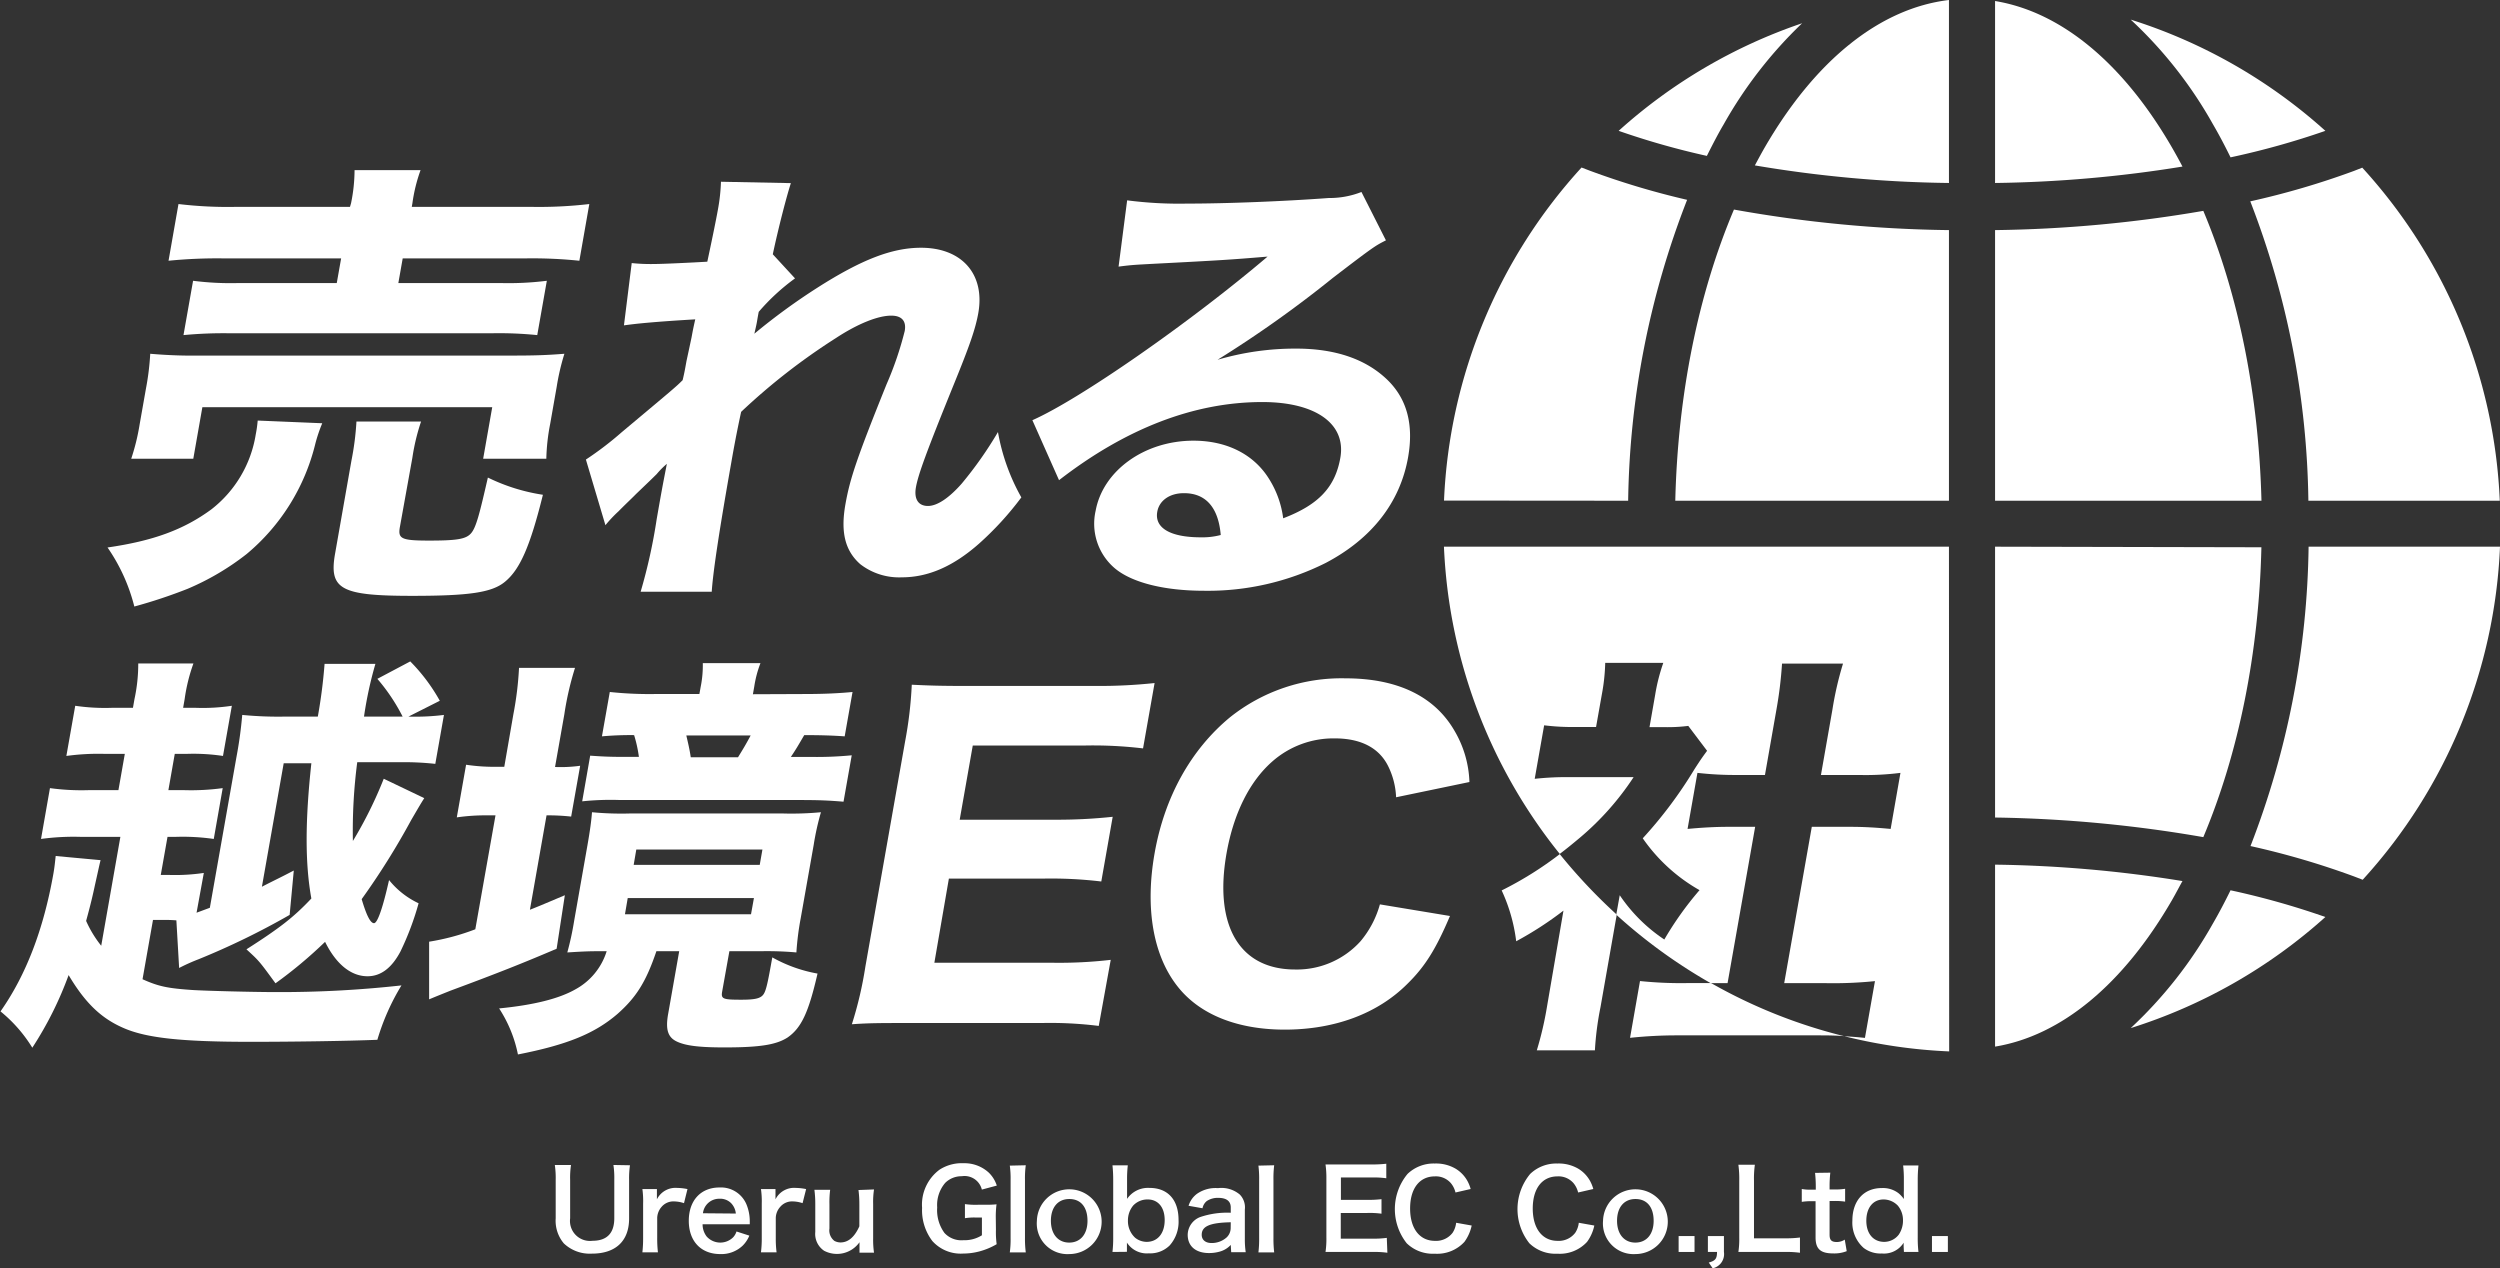
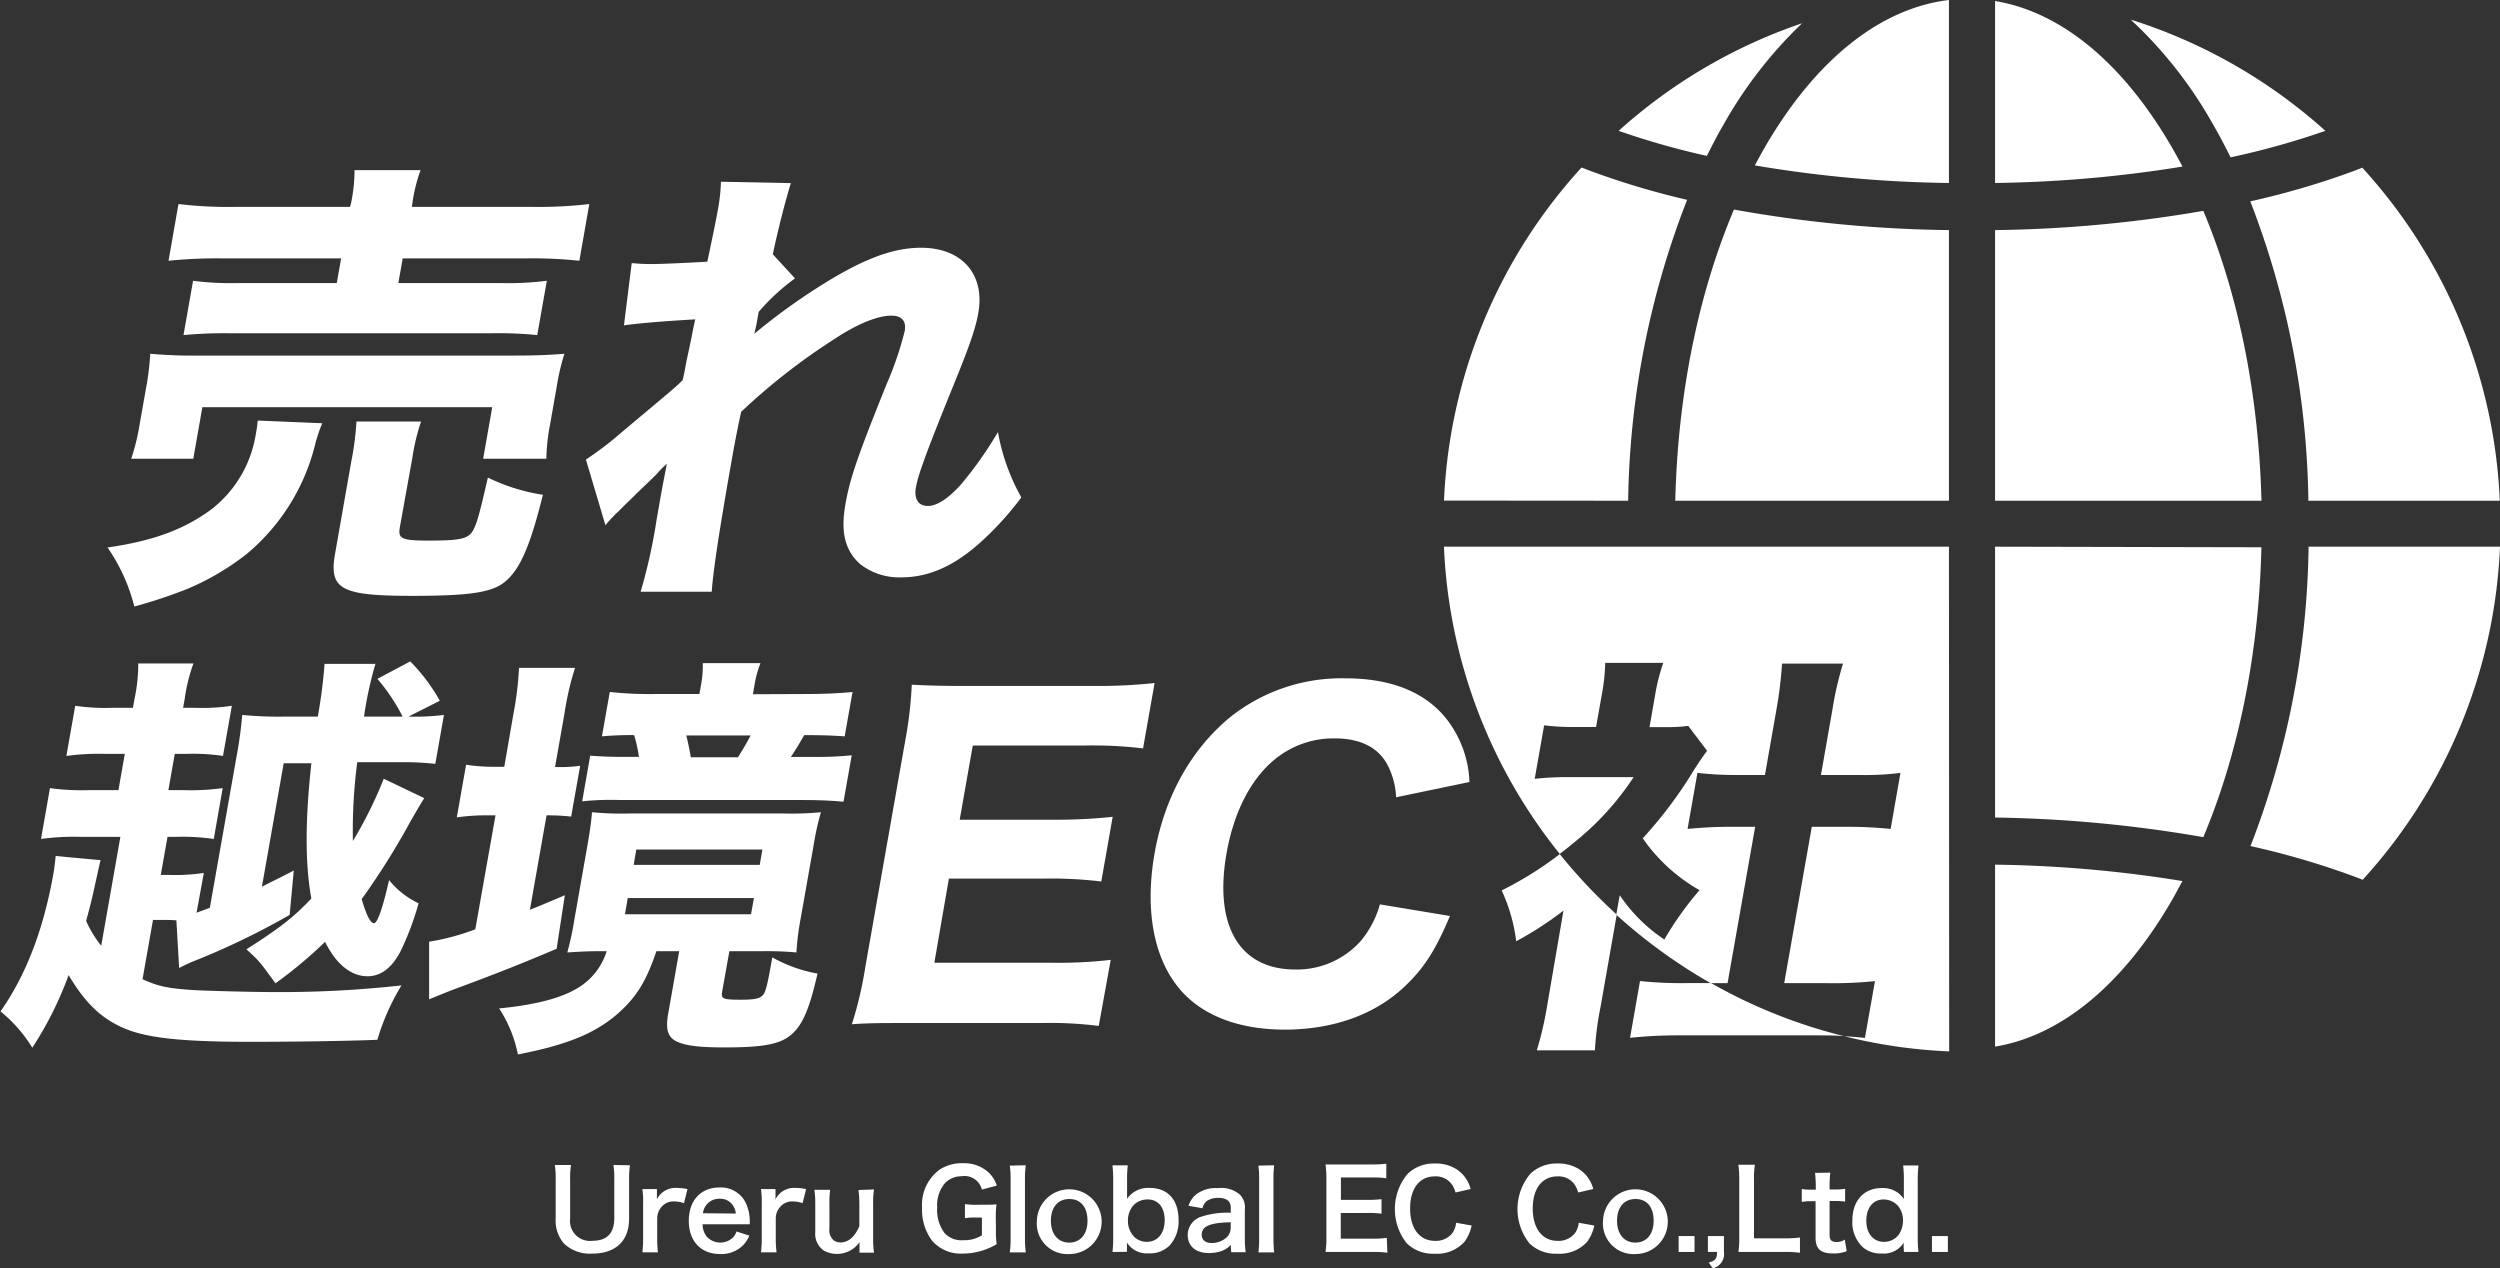
<svg xmlns="http://www.w3.org/2000/svg" viewBox="0 0 344.3 174.67">
  <rect x="0" y="0" width="344.3" height="174.67" fill="#333333" stroke="none" />
  <defs>
    <style>
      .a {
        fill: #fff;
      }
    </style>
  </defs>
  <g>
    <path class="a" d="M428.5,602.05a174.14,174.14,0,0,0-25.81-2.26v25.06c9.1-1.5,17.64-8.54,24.38-20.2C427.56,603.8,428,602.94,428.5,602.05Z" transform="translate(-127.93 -480.71)" />
-     <path class="a" d="M435.12,603.32c-.77,1.57-1.57,3.1-2.43,4.58a59.32,59.32,0,0,1-11.32,14.4A72.75,72.75,0,0,0,448.18,607,109.35,109.35,0,0,0,435.12,603.32Z" transform="translate(-127.93 -480.71)" />
    <path class="a" d="M363,502.18c.75-1.49,1.52-3,2.33-4.37a59.73,59.73,0,0,1,10.79-13.9,72.52,72.52,0,0,0-25.27,14.82A107.39,107.39,0,0,0,363,502.18Z" transform="translate(-127.93 -480.71)" />
    <path class="a" d="M396.34,549.67V512.4a178.7,178.7,0,0,1-29.61-2.83c-4.92,11.62-7.73,25.46-8.08,40.1Z" transform="translate(-127.93 -480.71)" />
    <path class="a" d="M369.61,503.49a171.32,171.32,0,0,0,26.73,2.42v-25.2c-9.47,1.13-18.4,8.25-25.39,20.34C370.49,501.85,370.05,502.67,369.61,503.49Z" transform="translate(-127.93 -480.71)" />
    <path class="a" d="M428.5,503.65c-.46-.88-.94-1.75-1.43-2.6-6.74-11.66-15.28-18.7-24.38-20.2v25.06A174.14,174.14,0,0,0,428.5,503.65Z" transform="translate(-127.93 -480.71)" />
    <path class="a" d="M352.16,549.67a118.24,118.24,0,0,1,8.12-41.44,109.46,109.46,0,0,1-13.37-4l-1.17-.45a72.54,72.54,0,0,0-18.94,45.87Z" transform="translate(-127.93 -480.71)" />
    <path class="a" d="M445.87,556a118.13,118.13,0,0,1-8,41.23,110.57,110.57,0,0,1,14.28,4.19l1.17.45A72.54,72.54,0,0,0,472.23,556Z" transform="translate(-127.93 -480.71)" />
    <path class="a" d="M452.12,504.25a110.57,110.57,0,0,1-14.28,4.19,118.17,118.17,0,0,1,8,41.23h26.36a72.54,72.54,0,0,0-18.94-45.87Z" transform="translate(-127.93 -480.71)" />
    <path class="a" d="M421.37,483.41a58.94,58.94,0,0,1,11.32,14.4c.86,1.47,1.66,3,2.43,4.57a109.35,109.35,0,0,0,13.06-3.65A72.72,72.72,0,0,0,421.37,483.41Z" transform="translate(-127.93 -480.71)" />
    <path class="a" d="M402.69,556V593.3A182.11,182.11,0,0,1,431.37,596c4.87-11.57,7.66-25.35,8-39.92Z" transform="translate(-127.93 -480.71)" />
    <path class="a" d="M431.37,509.75a180.92,180.92,0,0,1-28.68,2.65v37.27h36.69C439,535.1,436.24,521.33,431.37,509.75Z" transform="translate(-127.93 -480.71)" />
  </g>
  <g>
    <path class="a" d="M172.31,539a20.88,20.88,0,0,0-.95,2.81A28.54,28.54,0,0,1,161.91,557a35.58,35.58,0,0,1-8.14,4.8,69.8,69.8,0,0,1-7.34,2.44,25,25,0,0,0-3.69-8.13c6.24-.9,10.48-2.44,14.3-5.25a16.32,16.32,0,0,0,6.11-10.31,17.05,17.05,0,0,0,.27-1.92ZM146,543.89a29.76,29.76,0,0,0,1.16-4.73l.87-4.93a36.13,36.13,0,0,0,.59-4.8,67.6,67.6,0,0,0,7,.25h42.83c3.2,0,4.81-.06,7.21-.25a32,32,0,0,0-1.06,4.54l-.9,5.12a27.8,27.8,0,0,0-.53,4.8h-8.7l1.25-7.1H155.8l-1.25,7.1Zm30.28-35.21a22.88,22.88,0,0,0,.48-4.54h9.09a22.15,22.15,0,0,0-1.12,4.54l-.09.52h16.45a59.81,59.81,0,0,0,8-.39l-1.37,7.81a62.62,62.62,0,0,0-7.63-.32h-16.7l-.6,3.39h14a42.62,42.62,0,0,0,6.45-.31l-1.32,7.48a52.47,52.47,0,0,0-6.35-.25H159.65a58.6,58.6,0,0,0-6.45.25l1.32-7.48a40.83,40.83,0,0,0,6.35.31h13.44l.6-3.39H159a67.82,67.82,0,0,0-7.86.32l1.37-7.81a57.28,57.28,0,0,0,7.94.39h15.68ZM183,553.3c-.28,1.6.18,1.86,4,1.86s5.09-.19,5.8-1,1.19-2.75,2.32-7.68a26.07,26.07,0,0,0,7.58,2.37c-1.76,7.1-3.16,10.3-5.25,12-1.79,1.47-4.94,1.92-12.75,1.92-9.86,0-11.49-.9-10.62-5.83l2.24-12.74a38.64,38.64,0,0,0,.7-5.44h8.9a28.82,28.82,0,0,0-1.2,5Z" transform="translate(-127.93 -480.71)" />
    <path class="a" d="M208.62,544a45.14,45.14,0,0,0,4.95-3.78C221,534,221,534,221.94,533.07c.25-1,.39-1.85.53-2.62.36-1.67.36-1.67.7-3.27.14-.76.22-1.21.51-2.49-5.37.32-8,.57-9.82.83l1.07-8.58a24.84,24.84,0,0,0,3,.13c1.28,0,5.21-.19,7.41-.32.74-3.46,1.22-5.83,1.46-7.17a25.11,25.11,0,0,0,.42-3.84l9.63.19c-.55,1.67-1.72,6.15-2.49,9.8l3.06,3.32a29.07,29.07,0,0,0-5,4.61c-.11.58-.11.58-.25,1.41-.06.32-.07.39-.35,1.6a86.46,86.46,0,0,1,8.67-6.33c6.13-3.91,10.32-5.51,14.29-5.51,5.63,0,8.83,3.65,7.88,9-.39,2.17-1.16,4.41-3.41,9.92-3.74,9.22-4.86,12.29-5.18,14.08-.28,1.6.32,2.56,1.66,2.56s3-1.21,4.64-3.07a52.93,52.93,0,0,0,5-7.11,28.18,28.18,0,0,0,3.22,9,42.78,42.78,0,0,1-5.86,6.4c-3.56,3.13-7,4.61-10.61,4.61a8.74,8.74,0,0,1-5.7-1.8c-2.11-1.85-2.74-4.41-2.06-8.25.62-3.52,1.56-6.34,5.66-16.52a46.33,46.33,0,0,0,2.51-7.36c.24-1.35-.39-2.11-1.86-2.11-1.8,0-4.55,1.08-7.59,3.07A87.19,87.19,0,0,0,230,537.43c-.68,3.13-1.1,5.5-1.39,7.17-1.56,8.83-2.47,14.72-2.66,17.6h-9.79a75.15,75.15,0,0,0,2.21-10c.7-4,.73-4.16,1.4-7.61a11.58,11.58,0,0,0-1.4,1.41c-.77.76-.77.76-2.85,2.75-.55.57-1.39,1.34-2.4,2.37a17.94,17.94,0,0,0-1.81,1.92Z" transform="translate(-127.93 -480.71)" />
-     <path class="a" d="M283.16,508.3a55.35,55.35,0,0,0,8.24.45c5.5,0,13.5-.32,19.53-.77a12,12,0,0,0,4.5-.83l3.37,6.66c-1.48.76-1.55.76-7.32,5.18a158.72,158.72,0,0,1-15.87,11.27,37.78,37.78,0,0,1,10.83-1.54c5.44,0,9.66,1.47,12.61,4.35,2.67,2.63,3.59,6.15,2.8,10.63-1.1,6.21-5,11.2-11.33,14.53a36.21,36.21,0,0,1-16.75,3.84c-5.57,0-10.1-1.15-12.43-3.2a8.05,8.05,0,0,1-2.52-7.81c1-5.5,6.69-9.66,13.48-9.66,4.54,0,8.25,1.85,10.35,5.18a13.33,13.33,0,0,1,2,5.51c4.88-1.86,7.16-4.29,7.87-8.33.83-4.67-3.38-7.68-10.74-7.68-9.41,0-18.82,3.65-28,10.76l-3.67-8.26c6.53-2.88,21.78-13.51,32.39-22.53-5.32.44-6.42.51-15.91,1-2.07.12-2.65.12-4.61.38Zm7.8,40.33c-1.92,0-3.38,1-3.65,2.56-.4,2.24,1.81,3.52,6,3.52a9.86,9.86,0,0,0,2.74-.32C295.73,550.61,294,548.63,291,548.63Z" transform="translate(-127.93 -480.71)" />
    <path class="a" d="M186.36,590.63c-.55.86-.8,1.31-1.79,3a102,102,0,0,1-6.83,10.91c.64,2.17,1.19,3.31,1.7,3.31s1.28-2.4,2.07-5.94a11.48,11.48,0,0,0,4.07,3.2,39.26,39.26,0,0,1-2.49,6.62q-1.8,3.43-4.54,3.43c-2.28,0-4.33-1.66-5.85-4.74a61,61,0,0,1-6.83,5.71c-2.25-3.08-2.25-3.08-4-4.68,4.57-2.92,6.49-4.4,8.94-7-.87-4.8-.86-10.68,0-18.62H167l-3,17c1.94-1,2.31-1.14,4.39-2.23l-.57,6.11a103.53,103.53,0,0,1-12.55,6.11,26.07,26.07,0,0,0-2.67,1.2l-.38-6.56c-.85-.06-1.19-.06-2-.06H149l-1.44,8.17c2.22,1,3.49,1.25,6.82,1.48,1.75.12,8.58.29,11.38.29a151.42,151.42,0,0,0,17.46-.92,31.56,31.56,0,0,0-3.32,7.49c-4.08.17-11.75.28-17.41.28-9.42,0-14.24-.51-17.38-1.83s-5.39-3.42-7.73-7.36a48.9,48.9,0,0,1-5,10,19.77,19.77,0,0,0-4.38-5c3.51-5,5.92-11.25,7.29-19,.17-1,.2-1.43.31-2.4l6.18.57c-.21.86-.23,1-.76,3.37-.32,1.49-.58,2.63-1.23,5a15.67,15.67,0,0,0,2.08,3.42l2.64-15H139a33.34,33.34,0,0,0-5.42.29l1.23-7a31.9,31.9,0,0,0,5.32.28h4.11l.88-5h-2.86a32.32,32.32,0,0,0-5.19.29l1.22-6.91a28.2,28.2,0,0,0,5.09.28h2.86l.21-1.2a23,23,0,0,0,.52-4.91h7.6a24.07,24.07,0,0,0-1.21,4.91l-.21,1.2h1.71a26.74,26.74,0,0,0,5-.28l-1.22,6.91a27.36,27.36,0,0,0-4.92-.29H152l-.88,5h2.17a32.29,32.29,0,0,0,5.31-.28l-1.23,7a30.24,30.24,0,0,0-5.2-.29H151l-.93,5.25h1.26a26.94,26.94,0,0,0,4.67-.28l-1,5.48,1.83-.68,3.67-20.79a57.28,57.28,0,0,0,.79-5.77,51.32,51.32,0,0,0,5.9.23h4.51a71.64,71.64,0,0,0,.93-7.26h7a53.3,53.3,0,0,0-1.57,7.26h5.32a25.94,25.94,0,0,0-3.48-5.2l4.53-2.4a24.82,24.82,0,0,1,4.07,5.42l-4.32,2.18a32,32,0,0,0,4.89-.23l-1.19,6.74a39.41,39.41,0,0,0-4.75-.23h-6a73.05,73.05,0,0,0-.6,10.85,56.94,56.94,0,0,0,4.25-8.57Z" transform="translate(-127.93 -480.71)" />
    <path class="a" d="M198.63,579.09a45.89,45.89,0,0,0,.78-6.4h7.71a41.87,41.87,0,0,0-1.47,6.4l-1.28,7.25a19.43,19.43,0,0,0,3.46-.17l-1.24,7a29.12,29.12,0,0,0-3.39-.17l-2.29,13c1.29-.51,1.29-.51,4.81-2l-1.13,7.37c-4.69,2-8.13,3.37-14.61,5.77-1,.4-2.15.86-2.95,1.2l0-7.94a31.63,31.63,0,0,0,6.36-1.71L196.17,593h-1a28,28,0,0,0-4.33.28l1.28-7.25a26,26,0,0,0,4.35.28h.91ZM211,611.71c-1.71,0-2.23,0-4.94.17a40.6,40.6,0,0,0,.94-4.34l1.83-10.4c.36-2.06.53-3.31.63-4.57a42.8,42.8,0,0,0,5.34.17h20.85a43.24,43.24,0,0,0,5.34-.17,36.49,36.49,0,0,0-1,4.51l-1.79,10.11a38.09,38.09,0,0,0-.59,4.69,45.51,45.51,0,0,0-4.83-.17h-4.4l-1,5.59c-.17,1,.15,1.09,2.66,1.09,1.83,0,2.6-.17,3-.69s.63-1.65,1.25-5.14a19.72,19.72,0,0,0,6.23,2.23c-1.23,5.37-2.23,7.48-4.12,8.8-1.55,1-3.78,1.37-8.7,1.37-3.48,0-5.32-.23-6.54-.8s-1.6-1.6-1.22-3.77l1.53-8.68h-3.14c-1.43,4.22-2.77,6.34-5.34,8.62-3.17,2.74-7,4.28-13.73,5.6a18.16,18.16,0,0,0-2.59-6.34c4.7-.46,8.22-1.32,10.51-2.63a9,9,0,0,0,4.3-5.25Zm27.89-35.42c2.57,0,4.71-.11,6.45-.28l-1.08,6.11c-1.69-.12-3.28-.17-5.57-.17-.9,1.54-1.06,1.83-1.84,3h2.51a50.8,50.8,0,0,0,5.87-.22l-1.13,6.39c-2.08-.17-3.27-.23-6.13-.23H213.33a37,37,0,0,0-5.22.18l1.1-6.29c1.7.12,2.66.17,4.94.17h1.77a18.37,18.37,0,0,0-.66-3,43.79,43.79,0,0,0-4.43.17l1.08-6.11a51.71,51.71,0,0,0,6.29.28h6.05l.18-1a14.92,14.92,0,0,0,.29-3.25h7.94a15.29,15.29,0,0,0-.85,3.2l-.19,1.08ZM214,606.62h17.36l.4-2.23H214.38Zm1.2-6.8h17.36l.37-2.11H215.56ZM229.57,585c.73-1.19,1.05-1.71,1.74-3h-8.86c.23,1,.46,1.94.61,3Z" transform="translate(-127.93 -480.71)" />
    <path class="a" d="M279.25,622a54,54,0,0,0-7.86-.4H253.11c-3.88,0-5.49,0-7.86.17a52.44,52.44,0,0,0,1.86-7.94l5.47-31a55.67,55.67,0,0,0,.92-7.82c2.32.11,3.8.17,7.74.17h17.7a72.45,72.45,0,0,0,8-.4l-1.59,9a57.88,57.88,0,0,0-7.87-.4H261.9l-1.8,10.22h13a71.89,71.89,0,0,0,8.07-.4l-1.57,8.91a57.8,57.8,0,0,0-7.93-.4H258.61l-2,11.59H272.9a61.88,61.88,0,0,0,8-.4Z" transform="translate(-127.93 -480.71)" />
    <path class="a" d="M320.2,590.51a10.62,10.62,0,0,0-1.12-4.34c-1.27-2.51-3.79-3.77-7.33-3.77a12.75,12.75,0,0,0-8.62,3.2c-3.11,2.74-5.31,7.14-6.28,12.63-1.76,10,1.8,16,9.45,16a11.8,11.8,0,0,0,9-3.89,13.48,13.48,0,0,0,2.67-5.08l9.65,1.6c-1.94,4.57-3.45,7-5.94,9.42-4.09,4.06-10,6.23-16.81,6.23-6.51,0-11.68-2.06-14.72-5.89-3.42-4.28-4.54-10.85-3.21-18.39,1.37-7.77,5-14.28,10.38-18.73a24.6,24.6,0,0,1,15.91-5.37c7.14,0,12.25,2.46,15,7.2a14.84,14.84,0,0,1,2.07,7.08Z" transform="translate(-127.93 -480.71)" />
    <path class="a" d="M396.34,556H326.79a72.34,72.34,0,0,0,15.95,42.31c.89-.67,1.77-1.39,2.7-2.17a38.42,38.42,0,0,0,7.47-8.4h-8.62a40,40,0,0,0-5,.23l1.3-7.37a31.49,31.49,0,0,0,4.41.23h2.74l.8-4.51A26.74,26.74,0,0,0,349,572H357a25.64,25.64,0,0,0-1.12,4.4l-.78,4.45h2a22.55,22.55,0,0,0,3.34-.17l2.59,3.43c-.74,1-1.06,1.48-1.76,2.57a59.48,59.48,0,0,1-7.1,9.48,23.7,23.7,0,0,0,7.82,7.14,45,45,0,0,0-4.85,6.8A22.34,22.34,0,0,1,351,604l-.48,2.68a73.08,73.08,0,0,0,13,9.43h2.33l3.8-21.53h-3.66c-1.88,0-3.73.11-5.65.29l1.36-7.72a46.36,46.36,0,0,0,5.55.29H371l1.58-9a55.65,55.65,0,0,0,.77-6.34h8.4a46.13,46.13,0,0,0-1.46,6.34l-1.58,9h5.25a38.11,38.11,0,0,0,5.7-.29l-1.35,7.72c-1.92-.18-3.61-.29-5.61-.29h-5.25l-3.8,21.53h5.71a56.87,56.87,0,0,0,6.79-.28l-1.38,7.82c-.9-.1-1.87-.17-2.84-.23a72.25,72.25,0,0,0,14.44,2.09Z" transform="translate(-127.93 -480.71)" />
    <path class="a" d="M360.37,616.1a55.21,55.21,0,0,1-6.58-.28l-1.37,7.82a61.74,61.74,0,0,1,6.57-.34h19.13c1.2,0,2.5,0,3.78.11a71.9,71.9,0,0,1-18.32-7.31Z" transform="translate(-127.93 -480.71)" />
    <path class="a" d="M342.74,598.34a48.56,48.56,0,0,1-8,5,23.25,23.25,0,0,1,2,7,47.69,47.69,0,0,0,6.51-4.22L341,619.24a47,47,0,0,1-1.42,6.12h8a41.67,41.67,0,0,1,.77-5.94l2.24-12.75A75,75,0,0,1,342.74,598.34Z" transform="translate(-127.93 -480.71)" />
  </g>
  <g>
    <path class="a" d="M214.69,641.19a12.2,12.2,0,0,0-.12,2v5.33c0,3.1-1.85,4.84-5.12,4.84a5.18,5.18,0,0,1-3.87-1.41,4.84,4.84,0,0,1-1.12-3.45v-5.29a12.39,12.39,0,0,0-.12-2.06h2.23a11.79,11.79,0,0,0-.12,2.06v5.29a2.75,2.75,0,0,0,3.08,3.09c2,0,3-1.06,3-3.1v-5.28a12.31,12.31,0,0,0-.12-2.06Z" transform="translate(-127.93 -480.71)" />
    <path class="a" d="M222.13,646.41a4.51,4.51,0,0,0-1.34-.24,2.13,2.13,0,0,0-1.74.74,2.43,2.43,0,0,0-.61,1.5v2.77a16.81,16.81,0,0,0,.1,2H216.4a17.54,17.54,0,0,0,.1-2v-4.71a12,12,0,0,0-.1-2h2v1.41a2.87,2.87,0,0,1,2.82-1.57,7.58,7.58,0,0,1,1.39.16Z" transform="translate(-127.93 -480.71)" />
    <path class="a" d="M224.69,649.32a2.76,2.76,0,0,0,.56,1.68,2.52,2.52,0,0,0,3.67.09,2.13,2.13,0,0,0,.44-.78l1.77.57a4.16,4.16,0,0,1-.92,1.38,4.24,4.24,0,0,1-3.09,1.16c-2.65,0-4.33-1.77-4.33-4.58s1.66-4.59,4.23-4.59a3.81,3.81,0,0,1,3.73,2.37,6.16,6.16,0,0,1,.44,2.28s0,.08,0,.42Zm4.58-1.48a2.4,2.4,0,0,0-.66-1.44,2.14,2.14,0,0,0-1.62-.6,2.25,2.25,0,0,0-2.25,2Z" transform="translate(-127.93 -480.71)" />
    <path class="a" d="M238.46,646.41a4.45,4.45,0,0,0-1.33-.24,2.13,2.13,0,0,0-1.74.74,2.38,2.38,0,0,0-.62,1.5v2.77a14.77,14.77,0,0,0,.11,2h-2.15a15.39,15.39,0,0,0,.11-2v-4.71a11.85,11.85,0,0,0-.11-2h2v1.41a2.87,2.87,0,0,1,2.82-1.57,7.75,7.75,0,0,1,1.4.16Z" transform="translate(-127.93 -480.71)" />
    <path class="a" d="M248.3,644.52a11.38,11.38,0,0,0-.12,2v4.71a12.25,12.25,0,0,0,.12,2h-2v-.79c0-.23,0-.27,0-.65a3.8,3.8,0,0,1-4.88,1.17,2.79,2.79,0,0,1-1.21-2.59v-3.8a14.7,14.7,0,0,0-.12-2h2.17a13.53,13.53,0,0,0-.1,2v3.33a1.82,1.82,0,0,0,.69,1.71,1.84,1.84,0,0,0,.82.21c1.08,0,1.94-.73,2.61-2.22v-3a15,15,0,0,0-.12-2Z" transform="translate(-127.93 -480.71)" />
    <path class="a" d="M265.09,650.06a12.5,12.5,0,0,0,.1,2,9.5,9.5,0,0,1-2.4,1,8.84,8.84,0,0,1-2.2.29,5.24,5.24,0,0,1-4.26-1.73,7,7,0,0,1-1.41-4.56,6,6,0,0,1,2.4-5.26,5.65,5.65,0,0,1,3.33-.89,4.93,4.93,0,0,1,3.45,1.29,4.35,4.35,0,0,1,1.11,1.79l-2.06.55a2.45,2.45,0,0,0-2.76-1.84,3.19,3.19,0,0,0-2.28.91A4.7,4.7,0,0,0,257,647a5.31,5.31,0,0,0,1,3.51,3.16,3.16,0,0,0,2.61,1,4.47,4.47,0,0,0,2.55-.68v-2.44h-.81a7.83,7.83,0,0,0-1.53.09v-1.94a10.63,10.63,0,0,0,1.8.09h.78c.69,0,1.13,0,1.77-.06a13.47,13.47,0,0,0-.1,1.86Z" transform="translate(-127.93 -480.71)" />
    <path class="a" d="M269.2,641.19a13.2,13.2,0,0,0-.11,2v8a14.47,14.47,0,0,0,.11,2H267a13.61,13.61,0,0,0,.11-2v-8a12.73,12.73,0,0,0-.11-1.95Z" transform="translate(-127.93 -480.71)" />
    <path class="a" d="M270.73,648.84a4.46,4.46,0,1,1,4.48,4.58A4.22,4.22,0,0,1,270.73,648.84Zm1.93,0c0,1.85,1,3,2.52,3s2.52-1.13,2.52-3-.91-3-2.5-3S272.66,647,272.66,648.84Z" transform="translate(-127.93 -480.71)" />
    <path class="a" d="M281.14,653.13a16.78,16.78,0,0,0,.1-2V643.2a18.79,18.79,0,0,0-.1-2h2.11a16.41,16.41,0,0,0-.1,2v1.5c0,.24,0,.61,0,1.12a3.49,3.49,0,0,1,3.09-1.51c2.52,0,4,1.63,4,4.42a4.9,4.9,0,0,1-1.23,3.51,3.83,3.83,0,0,1-2.88,1.08,3.25,3.25,0,0,1-3-1.48c0,.19,0,.36,0,.54v.73ZM286,645.9a2.69,2.69,0,0,0-2,.83,3.2,3.2,0,0,0-.73,2.08,3.12,3.12,0,0,0,1,2.37,2.57,2.57,0,0,0,1.57.56c1.52,0,2.49-1.17,2.49-3S287.36,645.9,286,645.9Z" transform="translate(-127.93 -480.71)" />
    <path class="a" d="M297.43,652.16a3.22,3.22,0,0,1-1.59.94,5.37,5.37,0,0,1-1.4.18c-1.83,0-2.94-.94-2.94-2.52a2.66,2.66,0,0,1,1.7-2.43,11.52,11.52,0,0,1,4.23-.6V647c0-.87-.59-1.32-1.73-1.32a2.72,2.72,0,0,0-1.56.43,1.66,1.66,0,0,0-.6,1l-1.92-.34a3.2,3.2,0,0,1,1.19-1.67,4.47,4.47,0,0,1,2.86-.76,3.92,3.92,0,0,1,3,.88,2.52,2.52,0,0,1,.7,2.07v4a12,12,0,0,0,.12,1.87h-2Zm0-3.12c-2.87.06-4,.55-4,1.72,0,.71.52,1.14,1.36,1.14a3.07,3.07,0,0,0,2.09-.79,1.8,1.8,0,0,0,.54-1.32Z" transform="translate(-127.93 -480.71)" />
    <path class="a" d="M303.41,641.19a15,15,0,0,0-.1,2v8a16.46,16.46,0,0,0,.1,2h-2.17a15.46,15.46,0,0,0,.1-2v-8a14.43,14.43,0,0,0-.1-1.95Z" transform="translate(-127.93 -480.71)" />
    <path class="a" d="M319,653.24a12.11,12.11,0,0,0-1.93-.11h-4.68c-.9,0-1.31,0-1.91,0a12.17,12.17,0,0,0,.12-2v-8.12a13.16,13.16,0,0,0-.12-1.93c.6,0,1,0,1.91,0h4.53a17.06,17.06,0,0,0,1.93-.1v2a12.61,12.61,0,0,0-1.93-.11h-4.32v3.09h3.64a16.69,16.69,0,0,0,1.95-.1v2a11.8,11.8,0,0,0-1.95-.1h-3.66v3.54H317a13.44,13.44,0,0,0,1.92-.11Z" transform="translate(-127.93 -480.71)" />
    <path class="a" d="M330.61,649.49a5.84,5.84,0,0,1-1,2.25,5.09,5.09,0,0,1-4.09,1.63,5.15,5.15,0,0,1-3.86-1.44,7.59,7.59,0,0,1,.12-9.55,5.19,5.19,0,0,1,3.75-1.43,5.33,5.33,0,0,1,2.88.72,4.54,4.54,0,0,1,1.59,1.64,5.14,5.14,0,0,1,.47,1.15l-2.09.48a3.16,3.16,0,0,0-.64-1.29,2.73,2.73,0,0,0-2.19-.93c-2.13,0-3.42,1.67-3.42,4.43s1.32,4.45,3.42,4.45a2.85,2.85,0,0,0,2.43-1.11,3.1,3.1,0,0,0,.49-1.38Z" transform="translate(-127.93 -480.71)" />
    <path class="a" d="M347.5,649.49a5.84,5.84,0,0,1-1,2.25,5.09,5.09,0,0,1-4.09,1.63,5.15,5.15,0,0,1-3.86-1.44,7.59,7.59,0,0,1,.12-9.55,5.19,5.19,0,0,1,3.75-1.43,5.33,5.33,0,0,1,2.88.72,4.54,4.54,0,0,1,1.59,1.64,5.14,5.14,0,0,1,.47,1.15l-2.09.48a3.16,3.16,0,0,0-.64-1.29,2.73,2.73,0,0,0-2.19-.93c-2.13,0-3.42,1.67-3.42,4.43s1.32,4.45,3.42,4.45a2.85,2.85,0,0,0,2.43-1.11,3.1,3.1,0,0,0,.49-1.38Z" transform="translate(-127.93 -480.71)" />
    <path class="a" d="M348.7,648.84a4.46,4.46,0,1,1,4.48,4.58A4.22,4.22,0,0,1,348.7,648.84Zm1.93,0c0,1.85,1,3,2.52,3s2.52-1.13,2.52-3-.91-3-2.5-3S350.63,647,350.63,648.84Z" transform="translate(-127.93 -480.71)" />
    <path class="a" d="M359.11,653.13v-2.19h2.19v2.19Z" transform="translate(-127.93 -480.71)" />
    <path class="a" d="M365.35,653.13a2,2,0,0,1-1.55,2.25l-.54-.79c.92-.26,1.13-.53,1.14-1.46h-1.26v-2.19h2.21Z" transform="translate(-127.93 -480.71)" />
    <path class="a" d="M375.82,653.24a13.76,13.76,0,0,0-2.13-.11h-4.44c-.84,0-1.37,0-1.91,0a11.94,11.94,0,0,0,.12-2v-7.79a14.71,14.71,0,0,0-.12-2.22h2.27a13.75,13.75,0,0,0-.12,2.21v7.92h4.2a14.9,14.9,0,0,0,2.13-.11Z" transform="translate(-127.93 -480.71)" />
    <path class="a" d="M380,642.21a16.78,16.78,0,0,0-.1,1.85v.46h.63a8.13,8.13,0,0,0,1.51-.09v1.77a8.74,8.74,0,0,0-1.47-.09h-.67v4.65c0,.74.27,1,1,1a2,2,0,0,0,1.09-.33l.27,1.59a4.65,4.65,0,0,1-1.87.31c-1.73,0-2.42-.61-2.42-2.19v-5h-.57a8,8,0,0,0-1.33.09v-1.77a6.49,6.49,0,0,0,1.35.09H378v-.46a17.36,17.36,0,0,0-.1-1.85Z" transform="translate(-127.93 -480.71)" />
    <path class="a" d="M390.1,652.4c0-.18,0-.35,0-.54a3.2,3.2,0,0,1-3,1.48,3.83,3.83,0,0,1-2.5-.76,4.64,4.64,0,0,1-1.56-3.77c0-2.74,1.57-4.48,4.05-4.48a3.54,3.54,0,0,1,2.28.69,3.9,3.9,0,0,1,.76.82c0-.18,0-.18,0-.48a5.37,5.37,0,0,1,0-.64v-1.5a16.41,16.41,0,0,0-.1-2h2.11a18.79,18.79,0,0,0-.1,2v7.91a16.78,16.78,0,0,0,.1,2h-2Zm-2.67-.66a2.53,2.53,0,0,0,2-1,3.44,3.44,0,0,0,.58-2,3.09,3.09,0,0,0-.72-2,2.74,2.74,0,0,0-1.95-.84c-1.45,0-2.38,1.14-2.38,2.93S385.93,651.74,387.43,651.74Z" transform="translate(-127.93 -480.71)" />
    <path class="a" d="M394,653.13v-2.19h2.19v2.19Z" transform="translate(-127.93 -480.71)" />
  </g>
</svg>